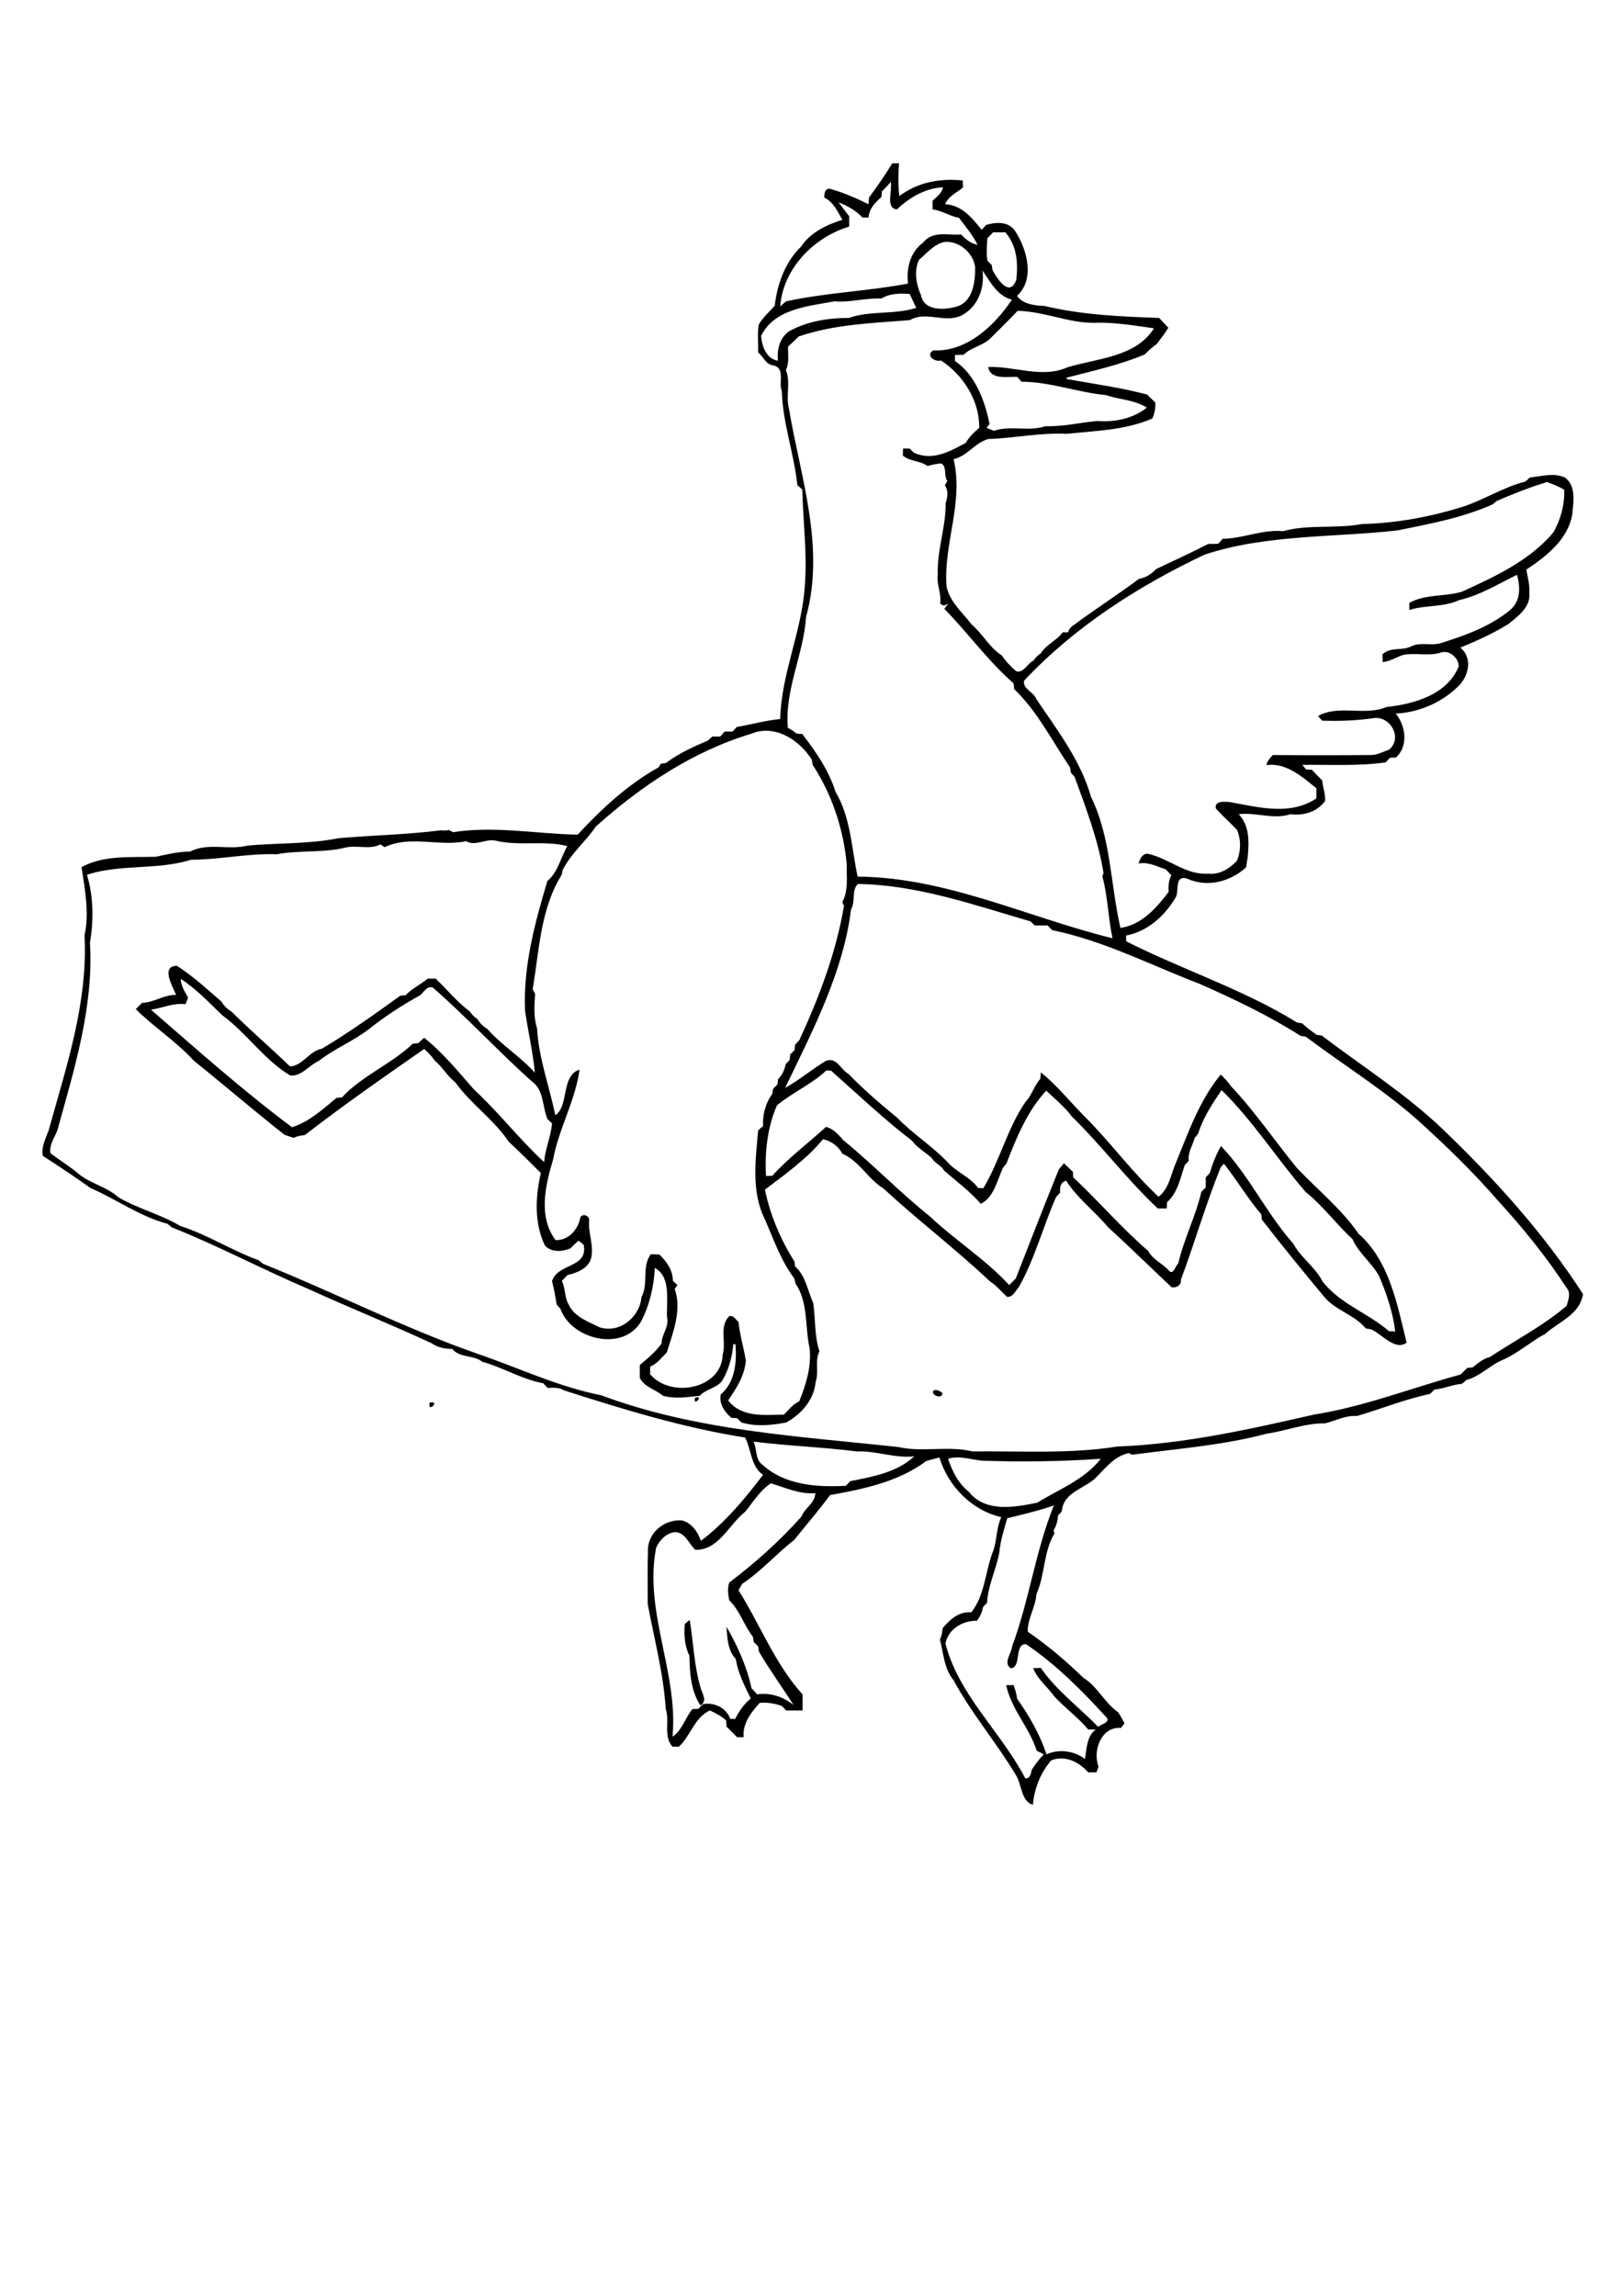
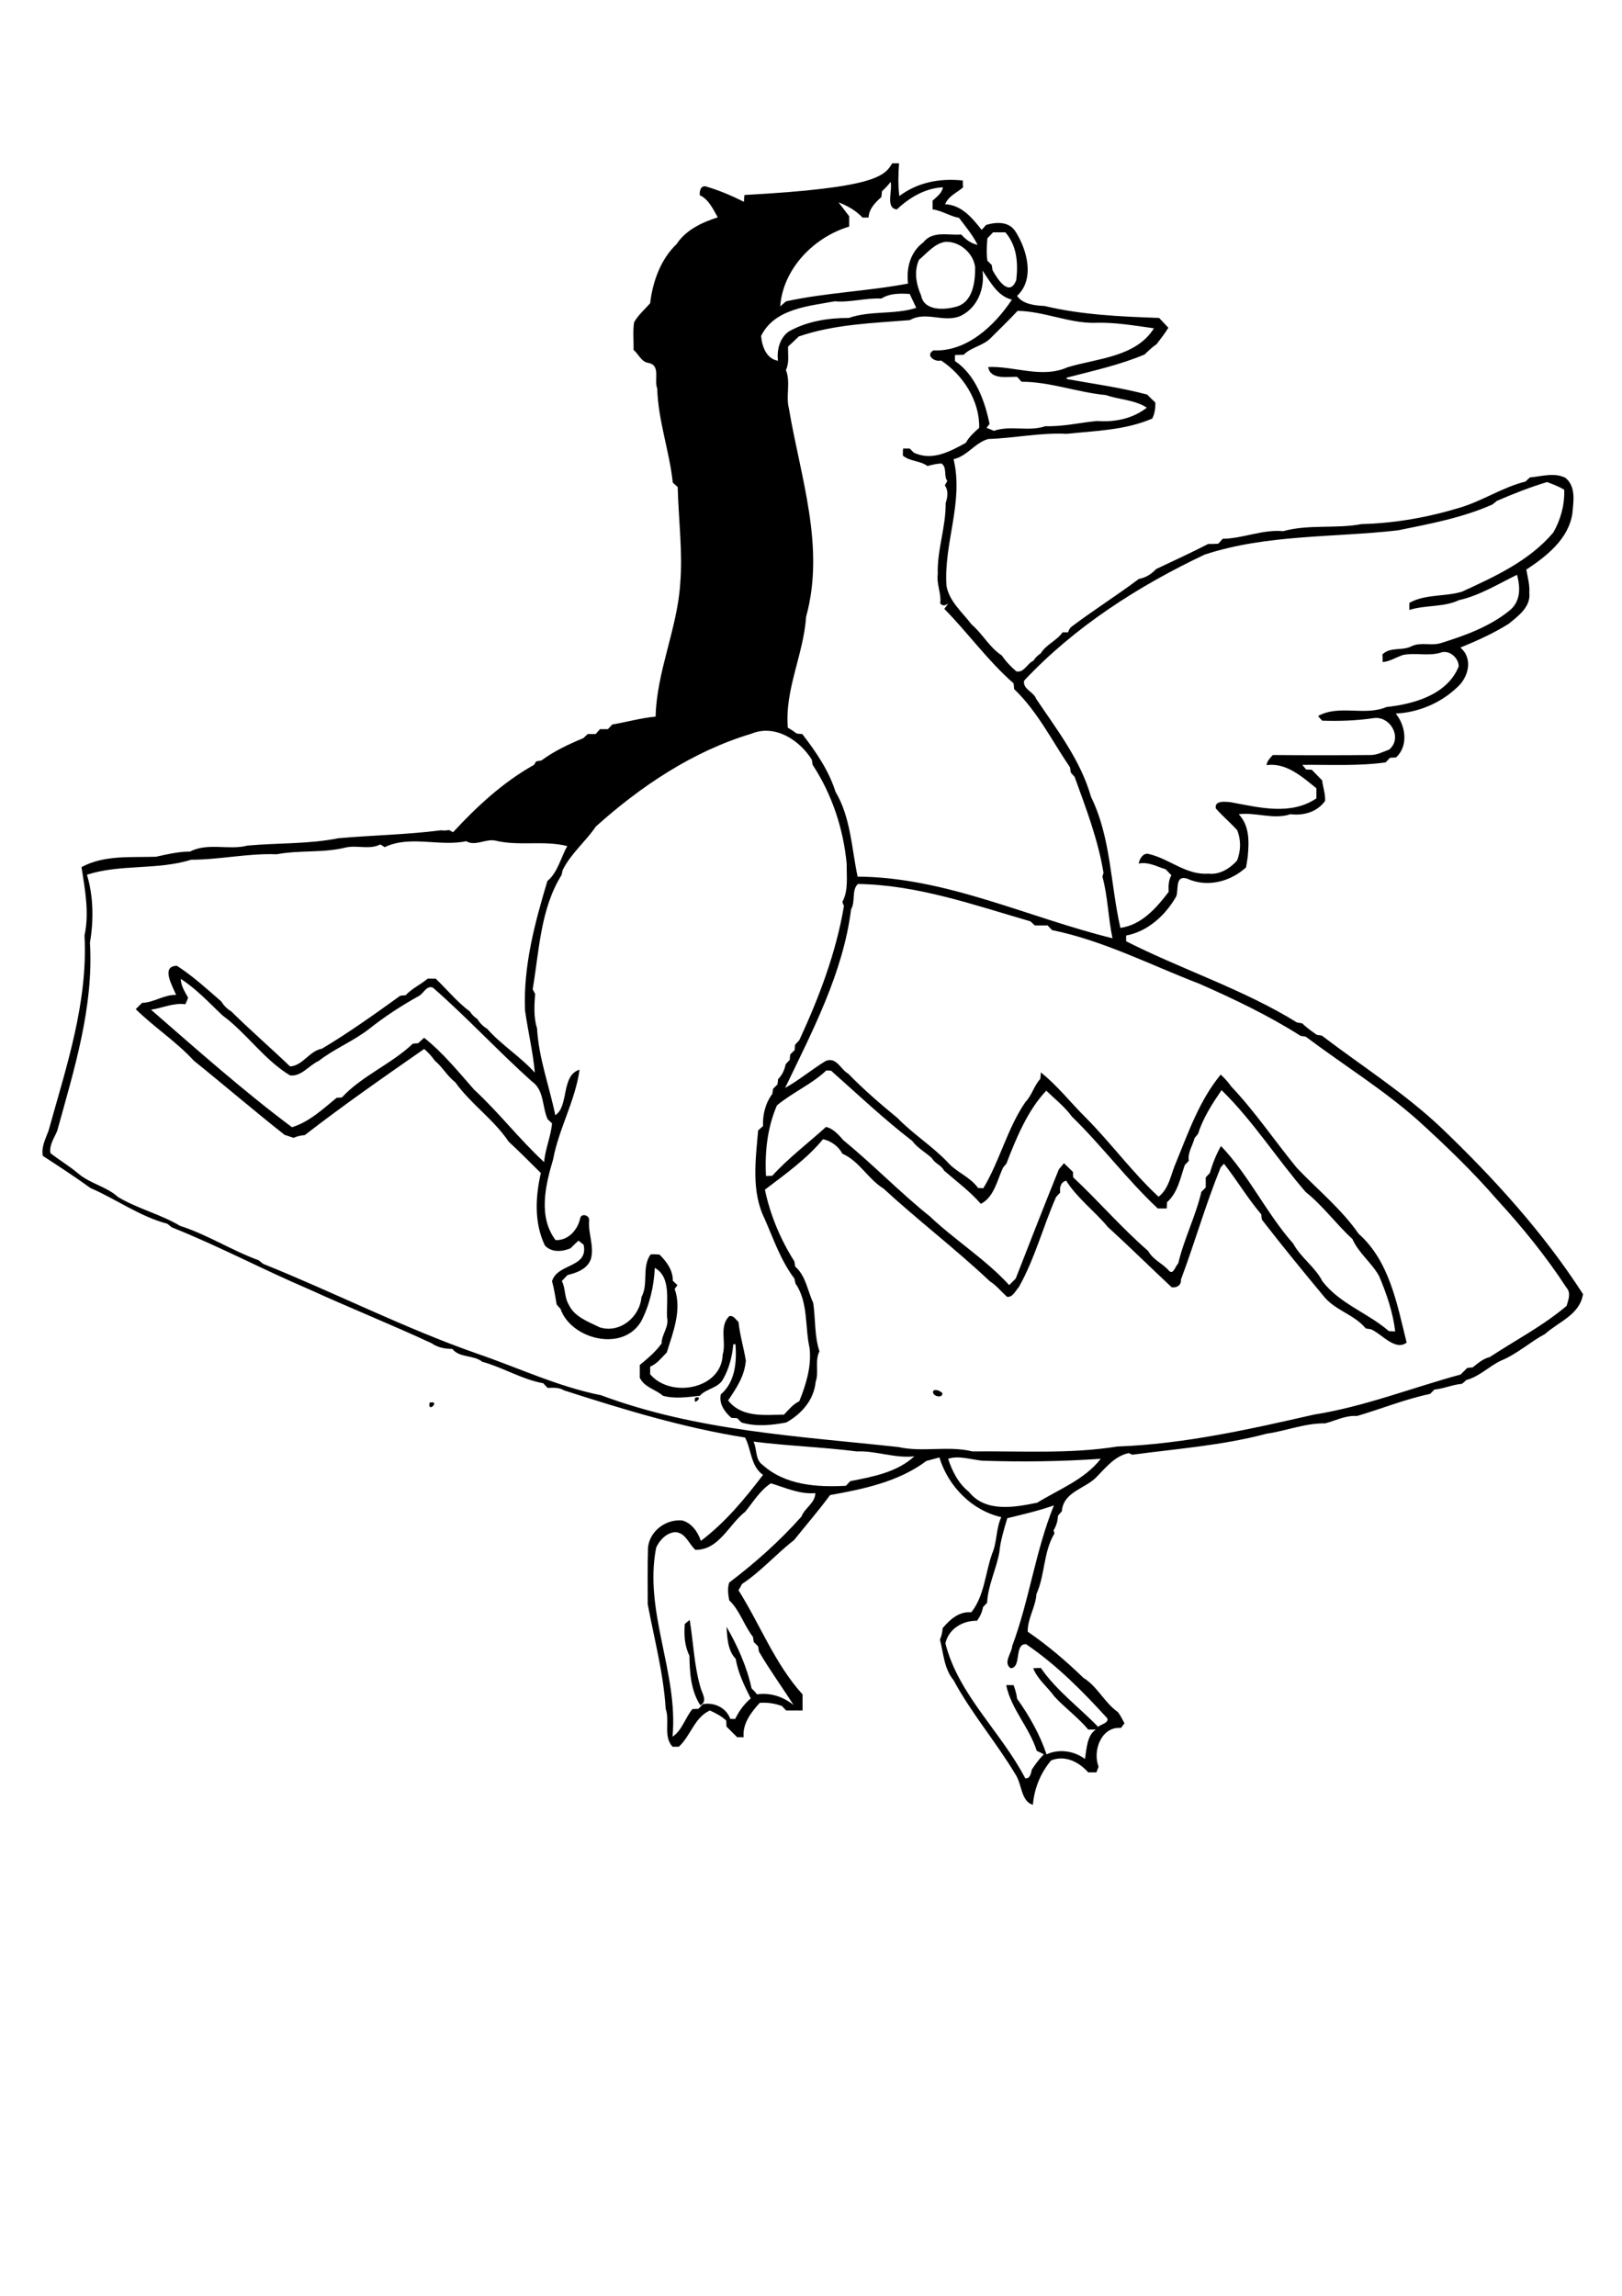
<svg xmlns="http://www.w3.org/2000/svg" version="1.2" baseProfile="tiny" id="Layer_1" x="0px" y="0px" viewBox="0 0 595 842" overflow="scroll" xml:space="preserve">
  <g>
-     <path d="M251.2,595.6c0.4-0.4,1.3-1.1,1.8-1.5c1.4,8.4,1.6,17,4.1,25.2c0.6,2,2.5,4.7-0.2,6.1c-3.5-5.4-3.9-12-4-18.2   C251.1,603.6,250.9,599.6,251.2,595.6 M206.4,514.5C206.8,514.9,206.8,514.9,206.4,514.5 M157.6,514.4   C161.8,513.5,156.7,518.6,157.6,514.4 M255,512.6C258.6,511.5,253.9,516.3,255,512.6 M342.4,510c1.1-0.6,2.5,0.2,3.3,0.9   C345.9,513.2,341.4,511.9,342.4,510 M369.5,556.8c-1.2,4.1-2.5,8.2-2.9,12.4c-1.1,6.3-4.2,12.2-4.5,18.6c-0.4,0.4-1.1,1.2-1.5,1.6   c-0.3,1.8-1.1,3.5-2.2,5c-5.2-0.1-10.4,2.9-11.6,8.3c4.8,18.9,20.4,32.4,29.3,49.5c1.8,0.2,2.1-1.9,2.4-3.2c1.3-2,2.7-3.9,4.4-5.6   c-0.9-0.5-1.7-0.9-2.6-1.3c-2.7-8.6-9.4-15.3-11.2-24.1c0.7,0,2,0,2.7,0c0.6,1.6,1.1,3.2,1.3,5c4.5,6.3,8.4,13.2,10.8,20.4   c4.6-2.1,10.1-1.3,14.1,1.7c0.6-3.6,0.7-8.7,4-10.8c-0.7,0-2.1,0-2.8,0c-3.7-4.4-8.5-7.9-12.4-12.1c-2.5-3.5-6.2-6.3-7.8-10.4   c0.7,0,2.1-0.1,2.8-0.1c5.7,8.3,14.5,14.8,21,21.6c1-0.9,4-1.4,3.4-3.1c-9.1-10-18.6-19.6-29.8-27.2c-4.5-0.3-1.5,8.7-5.7,8.8   c-2.8-2.1,0.4-5.4,0.6-8.1c6.3-16.9,8.5-34.8,15.3-51.6C380.9,554.1,375.2,555.4,369.5,556.8 M273.4,554.4c-6,4.6-9.6,14.1-18.3,14   c-2.5-2.2-3.6-6.4-7.5-6.5c-3.2,0.3-5.7,3-6.9,5.7c-4.6,23.4,8.2,45.9,6,69.3c3.4-2.1,4.7-7,7.3-10.1c0.5,0,1.6-0.1,2.2-0.1   c0.4-0.4,1.2-1.3,1.6-1.7c4.2-0.8,8.6,1.3,10.1,5.4c0.5,0,1.3,0,1.8,0c1.4-2.9,3.3-5.5,5.7-7.5c-2.3-4.6-4.7-9.4-5.5-14.5   c-3-3.1-3.1-7.8-3.4-11.8c4,6.9,7.5,14.7,9.2,22.6c0.7,0.7,1.4,1.4,2,2.2c4.9-0.7,9.5,0.8,13.4,3.9c-4.2-6.6-8.8-12.9-12.7-19.6   c-0.1-0.5-0.2-1.5-0.3-1.9c-0.4-0.4-1.2-1.2-1.6-1.6c-0.1-0.5-0.2-1.5-0.3-1.9c-3.3-4.2-4.8-9.7-8.7-13.4c-0.4-2.2-0.7-4.4,0-6.5   c9.5-7.2,18.5-15.2,26.5-24.2c1.2-3.2,5-4.9,5.1-8.6c-5.7,0.5-11-2-16.3-3.6C278.9,546.5,276.3,550.8,273.4,554.4 M347.8,535   c1.5,4.6,3.8,9.1,7.6,12.1c6.1,7.7,16.8,5.7,25.1,4c7.9-4.9,17.3-8.4,23.3-16.1c-14.4,1-29,1.2-43.5,0.7   C356.2,535.3,351.6,533.7,347.8,535 M276.4,528.7c1.4,2.8,0.5,6.5,3.3,8.5c8.3,7.5,20,8.3,30.6,7.7c0.4-0.4,1.2-1.3,1.6-1.7   c8.2-1.6,17.1-3.2,23.5-9.1c-7.2,0.8-14-2.1-21.1-1.8C301.7,530.7,289,530.3,276.4,528.7 M303.1,392.6c-5.4,5.1-12.5,8.1-18.1,12.8   c-3.5,8.1-4.5,17.1-4,25.9c0.6,0,1.7-0.1,2.3-0.1c6-6.6,13.1-11.9,19.7-17.9c2.5,0.5,4.7,2.9,6.4,4.9c10.9,8.9,20.7,19.1,31.7,27.9   c9.3,8.8,20.4,15.7,29.1,25.2c0.8-0.8,1.6-1.6,2.4-2.4c5.2-13.3,10.4-26.7,15.8-40c0.6-0.8,1.3-1.5,1.9-2.3   c1.1,1.1,2.2,2.1,3.3,3.2c0,0.5,0,1.5,0.1,2c9.3,8.7,17.8,18.6,27.5,27c1.7,3.2,5.2,4.5,7.5,7.1c1.7,2,2.4-1.6,3.5-2.5   c2.1-9,6.4-17.3,8.5-26.3c0.4-0.4,1.2-1.2,1.6-1.6c0-1.3,0-2.5,0-3.7c0.4-0.4,1.1-1.2,1.5-1.6c1-3.4,2.3-6.8,4.1-9.9   c10.3,10.8,16.6,24.6,26.5,35.8c2.8,5.2,8,8.5,10.7,13.8c6.4,8.3,16.7,11.6,24.4,18.3c0.6,0,1.7,0.1,2.3,0.1   c-0.8-6.9-3.1-13.7-5.9-20.3c-2.7-4.9-7.5-8.4-9.8-13.6c-5.9-5.4-10.8-12.2-17.1-17.2c-10.6-12.2-19.3-26.1-30.9-37.4   c-3.4,5-6.8,10.2-8.6,16c-0.3,0.4-1,1.2-1.3,1.6c-0.7,2.8-2.6,5.3-2.1,8.3c-0.4,0.4-1.1,1.2-1.5,1.6c-1.6,4.7-2.6,10.2-6.5,13.6   c0,0.6-0.1,1.7-0.1,2.3c-1.1,0-2.2,0-3.3,0c-11.3-10.6-20.5-23-31.5-33.7c-2.6-3.6-6.4-6.6-9.4-9.5c-6.8,7.2-11,17.3-14.6,26.7   c-0.3,0.4-1,1.2-1.3,1.6c-2.1,4.6-3.3,10.8-8.1,13.2c-4-4.6-8.9-8.2-13.5-12.2c-1-2-3.4-2.6-4.5-4.6c-2.4-2.2-5.3-3.7-7.2-6.3   c-10.4-8-19.9-17-29.7-25.7C304.4,392.6,303.5,392.6,303.1,392.6 M66.3,359c0.1,2.6,1.5,4.7,2.7,6.9c-0.3,0.8-0.6,1.6-1,2.4   c-4.4-0.6-8.4,1.4-12.6,2c16.9,14.7,33.9,29.8,51.7,43.1c6.3-1.9,11.4-6.7,16.4-10.8c0.5,0,1.4-0.1,1.9-0.1   c7.4-8,18.1-12.2,26-19.7c0.5-0.1,1.5-0.2,2-0.2c0.7-0.7,1.4-1.3,2.2-2c6.9,5.5,12.5,12.4,18.3,19c9.1,8.4,16.6,18.2,25.7,26.6   c0.4-4.9,2.5-9.4,2.9-14.2c-0.4-0.4-1.2-1.2-1.6-1.5c-2.1-4.7-1.2-10.7-5.8-13.9c-12.4-11.1-23.7-23.4-36.3-34.4   c-2.4-0.9-3.4,2.2-5.2,3.1c-6.3,3.5-12.3,7.4-18,11.9c-5.8,4.6-12.8,7.3-18.7,11.9c-3.6,1.6-6.3,5.8-10.5,5.3   c-9.6-5.8-15.9-15.5-24.9-22.1C76.6,367.6,71.8,362.5,66.3,359 M141.1,310.7c-0.4-0.3-1.2-0.8-1.6-1c-3.9,2-8.4,0.2-12.6,1.1   c-8.3,2.1-17,0.9-25.4,2.5c-10.6-0.4-20.9,2-31.4,2c-12.4,3.9-25.8,1.5-38.2,5.5c2.4,8,2.5,16.7,1.1,24.9c1.4,23.7-5.8,46.5-12,69   c-1.1,2.7-3,5.2-2.5,8.2c3.3,2.6,6.9,4.7,10.1,7.4c4.4,3.8,10.4,4.8,14.7,8.7c7.2,4.3,15.6,6.3,22.8,10.6c10,3.2,18.9,9,28.8,12.6   c0.4,0.3,1.2,1,1.6,1.3c26.4,10.6,51.8,23.6,78.7,33c14.9,5.1,29.6,12.1,45.3,15.2c35.1,13.1,72.4,15,109.1,19   c8.9,2,18.2-0.6,27.1,1.6c17.8-0.2,35.7,1,53.2-1.8c24.4-0.9,48.4-6.3,72.1-11.7c18.4-2.9,35.8-9.8,53.8-14.7   c0.8-0.8,1.6-1.6,2.4-2.4c0.5-0.1,1.5-0.2,2-0.2c1.9-1.5,3.8-3.2,6.3-3.8c9.4-6.2,19.5-11.4,28.2-18.8c0.6-2.2,1.7-4.7-0.1-6.7   c-7.5-11.5-16.2-22.2-25.4-32.2c-9-10.4-18.7-19.7-28.8-28.9c-12.9-11.5-27.7-20.6-41.4-30.9c-0.5-0.1-1.4-0.2-1.9-0.3   c-11.8-7.5-24.4-13.5-37.1-19.1c-18-6.9-35.1-15.8-54.1-19.7c-0.4-0.4-1.2-1.3-1.6-1.7c-1.5,0-3.1,0-4.7,0   c-0.4-0.4-1.2-1.1-1.6-1.5c-20.7-6-41.5-13.4-63.3-13.7c-2.4,2.3-0.8,6.4-2.5,9.3c-2.9,23.2-14.1,44.5-24.2,65.5   c5.2-2.9,9.8-6.8,14.9-9.9c4-1.6,5.5,3.2,8.3,4.7c5.6,5.8,11.8,11.1,18,16.2c5.6,5.8,12.6,10.2,18.2,16c3.3,3.9,8.4,5.5,11.4,9.7   c0.5,0,1.4,0,1.9,0.1c6.1-10.1,8.8-22,15.5-31.7c2.4-2.5,3.1-5.9,5.4-8.4c0.1-0.6,0.2-1.8,0.2-2.4c5.9,4.6,11.2,11.4,16.7,16.8   c9.2,9.3,16.9,19.9,26.5,28.8c4-3.1,4.5-8.4,6.5-12.8c4.5-11,8.6-22.7,16.3-32c1.4,1.3,2.7,2.7,3.8,4.3c8.8,9.3,16,20,24.1,29.9   c7.6,8,16.4,15.1,22.7,24.2c11.3,10,14.1,25.8,17.6,39.9c-4.2,3.2-9.1-3.2-13.1-4.9c-0.5-0.1-1.5-0.2-1.9-0.3   c-4.1-5-10.8-6.5-15-11.3c-7.8-9.4-15.6-18.9-23.1-28.6c-0.1-0.5-0.2-1.5-0.2-1.9c-5-5.9-8.9-12.5-13.7-18.6   c-0.3,0.3-0.9,1-1.2,1.3c-5.5,13.5-9.5,27.6-14.6,41.2c0.2,2-1.5,3.1-3.4,2.8c-7.8-7.3-15.5-14.9-23.4-22.1   c-4.8-5.8-11.3-10.6-15.3-17c-2.1,0.6-2.4,2.5-2.2,4.4c-0.4,0.4-1.1,1.2-1.5,1.6c-4.8,10.9-7.8,22.7-13.7,33.1   c-1.2,1.3-2.2,3.8-4.3,3.5c-2.1-1.9-3.9-4.2-6.3-5.7c-12.5-11.8-26.3-22.3-39-34c-5.7-3.5-8.9-10.1-15.1-12.8   c-1.4-2.7-4.2-4.7-7.1-5.3c-5.8,7.1-13.9,12.9-21.3,18.5c1.9,9.2,5.7,18.3,10.8,26.3c0.1,0.5,0.2,1.4,0.3,1.9   c3.9,3.4,4.5,8.8,6.6,13.3c0.9,5.9,0.4,12.1,2.3,17.8c-1.8,3.5-0.1,7.6-1.4,11.2c-0.6,6.6-5.2,11.8-10.8,14.9c-5.4,1-11,1.6-16.4,0   c-0.4-0.4-1.2-1.2-1.6-1.6c-0.5,0-1.6-0.1-2.1-0.1c-2.5-2.2-4.6-5.1-3.9-8.6c5.3-4.5,5.9-11.9,5.4-18.4h-0.8   c-0.4,4.4-1.5,8.8-3.7,12.7c-1.7,3.4-6.2,3.5-8.6,6.2c-4.6,0.5-9,1.2-13.5,0c-2.8-2.4-6.8-3.1-8.5-6.6c0-1.6,0-3.2,0-4.7   c2.9-2.4,5.8-4.8,8-7.9c0-3.4,2.8-6,2-9.5c-0.3-6,1.6-14.9-4.5-18.2c-0.3,6.7-1.9,13.6-5,19.6c-6.8,11.5-25.8,6.5-29.6-4.6   c-0.4-0.4-1.1-1.2-1.4-1.6c-0.5-2.8-0.9-5.7-1.7-8.5c2-6.7,13.4-4.8,11.6-13.4c-0.5-0.4-1.4-1.1-1.9-1.5c-1,0.9-1.9,1.8-2.9,2.8   c-3,1.3-7,1.6-9.4-1c-4-8.3-3.5-17.9-1.5-26.6c-3.9-3.9-7.8-7.8-11.8-11.5c-5.5-8.2-13.9-13.8-19.6-21.8c-2.9-2.2-4.7-5.6-7.5-7.9   c-1.1-1.6-2.4-3-3.9-4.3c-14.8,10.3-29.6,20.6-43.8,31.6c-1.4,0.1-2.8,0.4-4.1,1c-1.1-0.4-2.2-0.7-3.3-1.1   c-11.3-8.9-22.1-18.2-33.3-27.2c-6.4-7-14.5-12.2-21.3-18.9c0.8-0.8,1.5-1.5,2.3-2.3c4.4-0.1,8.1-3.1,12.5-2.9   c-1.2-3.1-5.8-10.6,0.3-10.7c5.9,3.8,11,8.5,16.3,13.1c0.9,1.5,2.1,2.7,3.6,3.6c7,6.9,14.5,13.4,21.6,20.2   c4.6-0.2,7.1-5.7,11.7-6.5c9.9-5.9,19.4-12.7,28.7-19.4c0.5-0.1,1.5-0.2,2-0.2c2.3-2.5,5.5-3.9,8.1-6.1c1,0,1.9,0,2.9,0   c4.2,4,7.9,8.6,12.6,12.1c0.7,1.1,1.6,2,2.7,2.7c0.9,1.5,2.1,2.7,3.6,3.6c5.2,5.9,12.2,10.2,17.5,16.1c-0.7-7.6-2.5-15.1-3.6-22.8   c-0.7-16.2,3.6-32.2,8.2-47.5c3.8-3.1,4.9-8.6,7.3-12.8c-8.6-2.2-17.7,0.1-26.3-2c-3.7-0.8-7.4,2.2-10.8,0.2   C161.3,310.6,150.4,306.2,141.1,310.7 M275.6,269.1c-21.4,6.4-40.5,19.2-57,34c-3.8,5.6-9.1,9.8-12.2,16c-0.1,0.5-0.3,1.4-0.4,1.8   c-7.8,12.5-8.2,27.9-10.6,41.9c0.2,0.4,0.7,1.3,0.9,1.7c-0.3,4.1-0.6,8.6,0.7,12.6c0.6,10.9,4.5,21.2,6.7,31.9   c5.1-3.3,2-14.6,8.9-16.7c-1.6,11.5-7.6,21.6-9.7,32.9c-2.8,9.4-5.6,21,0.9,29.6c4.6,0.2,8.1-3.7,9-7.9c0.4-2.2,3.6-1.2,3.3,0.7   c-0.4,4.7,1.9,9.3,0.7,14c-1.2,3.7-5.1,5.2-8.6,6c-0.7,0.7-1.4,1.5-2.1,2.2c1.4,2.7,0.9,6,2.5,8.6c2.1,4.6,7.2,6.3,11.4,8.4   c7.3,2.3,14.7-3.7,15.3-11.1c2.7-4.9,0-11,3.4-15.7c1.1,0,2.2,0,3.2,0.1c2.6,2.5,5,5.8,4.9,9.6c0.4,0.4,1.3,1.2,1.7,1.6   c-0.2,0.3-0.7,1-1,1.4c2.7,7.7-0.6,15.9-2.9,23.3c-1.9,1.9-3.6,4.2-6.1,5.2c0,0.9,0,1.8,0,2.8c7.5,8.9,26.2,5.5,26.6-7.2   c1.4-4.6-1.4-10.3,2.4-14.1c1.6-0.4,2.3,1.2,3.4,2.1c0.5,4.8,1.9,9.4,2.7,14.2c-0.5,5.7-3.4,10-6.5,14.6c5,6.4,13.4,5.3,20.5,5.2   c1.7-1.8,3.3-3.8,5.6-4.9c2.5-6.2,4.5-12.7,3.8-19.4c-1.8-7.9-0.4-16.8-5.2-23.8c-0.1-0.5-0.3-1.4-0.4-1.8   c-5-6.6-7.6-14.4-10.9-21.9c-5-10.1-3.3-21.7-2.4-32.4c0.4-0.4,1.3-1.2,1.8-1.6c-0.2-4.1,0.9-8.5,3.4-11.8c0.1-0.5,0.2-1.5,0.3-1.9   c0.4-0.4,1.2-1.2,1.6-1.6c0.1-0.5,0.2-1.5,0.2-1.9c1.5-1.5,2.4-3.4,2.8-5.5c0.4-0.4,1.1-1.2,1.5-1.6c0-0.5,0.1-1.5,0.2-2   c0.4-0.4,1.2-1.2,1.6-1.6c0-0.5,0.1-1.5,0.2-2c0.4-0.4,1.1-1.2,1.5-1.6c7.3-15.8,13.5-32.1,16.4-49.3c-0.2-0.3-0.5-1-0.6-1.4   c2.3-4.3,1.5-9.2,1.6-13.9c-1.2-12.9-5.4-25.6-12.5-36.4c-0.1-0.5-0.2-1.4-0.3-1.9C293.2,271.3,284.2,265.5,275.6,269.1    M549.1,183.7c-0.4,0.3-1.2,1-1.6,1.3c-11,4.9-22.9,7.1-34.7,9.5c-23.6,2.7-48.1,1.4-70.9,8.9c-24.3,11.5-47.6,26.4-66.2,46.2   c-0.7,3.1,3.5,4.1,4.4,6.7c7.6,11.3,16.3,22.5,20.1,35.9c7.4,15.1,7.1,32,10.8,48.1c7.8-1.1,13.2-7.3,17.7-13.2   c-0.1-2.1-0.1-4.2,1-6.1c-0.7-0.7-1.4-1.5-2.1-2.2c-3.3-1-6.3-2.8-9.9-2.1c0.3-1.7,1.7-4.1,3.7-3.5c7.5,1.7,13.7,7.8,21.8,7.2   c4.1,0.5,7.9-1.8,10.6-4.8c1.4-3.6,1.5-7.6,0-11.2c-2.5-2.7-5.3-5.1-7.8-7.9c-0.6-3,3.5-2.5,5.4-2.3c10.4,1.9,22,5,31.5-1.4   c0-1.2,0-2.5,0-3.7c-5.2-4.2-11.1-9.5-18.3-8.5c0.2-1.5,1.3-2.6,2.3-3.7c12,0.1,23.9,0.1,35.9,0c2.4,0,4.6-1.2,6.8-2   c5.1-4.3,0.3-12.6-5.9-11.5c-6.2,0.9-12.4,1.1-18.7,0.9c-0.4-0.4-1.1-1.3-1.5-1.7c7.7-4.3,17.1,0.1,25.1-3.3   c10.1-1.1,22.3-4.5,26.5-14.9c0-3.2-3.6-6.3-6.8-5c-4.4,1.3-9.1-0.1-13.6,0.8c-2.5,0.8-4.8,2.4-7.5,2.6c0-0.7,0-2.1-0.1-2.8   c3-2.9,7.3-1.2,10.7-3c3.4-1.6,7.2-0.1,10.6-1.1c9-2.8,18.2-6.1,25.6-12.2c3.9-3.4,3.7-8.3,2.5-12.9c-7,3.4-13.7,7.6-21.3,9.3   c-5.7,2.7-12.3,1.7-18.2,3.6c0-0.7,0-2,0-2.6c5.9-3.3,13-2.2,19.3-4.1c12-5.5,24.7-11.3,33.5-21.7c2.7-4.7,4.2-10.2,4-15.7   c-2-1.2-4.1-2-6.3-2.8C561.2,178.7,555.1,181.1,549.1,183.7 M373.3,114c-3.1,3.3-6.4,6.5-9.6,9.7c-2.8,3.1-7.3,3.5-10.2,6.4   c-1.1,0-2.1,0.1-3.2,0.1c0,0.6,0,1.7,0,2.2c7.5,5,11,14.7,12.7,23.1c-0.3,0.3-0.8,1-1.1,1.4c0.9,0.4,1.8,0.7,2.7,1.1   c6-2.1,12.8,0.4,18.9-1.7c6.4,0.2,12.6-1.3,18.9-1.9c6.4,0.5,13.1-0.8,18.3-4.9c-4.5-2.9-10.1-2.9-15-4.6c-10.5-1-20.5-4.9-31-4.9   c-0.4-0.5-1.2-1.4-1.6-1.8c-3.6-0.1-9.8,1.2-10.6-3.6c9.7-0.4,19.7,4.3,29.1,0.1c10.9-3.3,25.1-3.7,31.7-14.3   c-7.3-1-14.5-2.3-21.9-2C392,118.5,383.1,114.2,373.3,114 M323.3,109.5c-5.8-0.3-11.3,1.5-17.1,1c-9.7,1.8-22.1,2.7-27,12.7   c0.3,3.8,1.9,8.4,6.2,9.1c-0.5-3.9,0.6-8.3,3.9-10.7c6.7-3.8,14.5-5,22.1-5c8-2.8,16.7-1.1,24.7-3.7c-0.8-1.7-1.6-3.4-2.4-5.1   C330.1,107.6,326.5,107.5,323.3,109.5 M360.4,99.2c0.9,6.5-1.7,13.4-7.7,16.5c-6.2,3-13-1.8-18.9,1.7c-13.6,1.1-27.7,1.5-40.8,6   c-1.3,1.3-2.6,2.5-3.9,3.7c-0.1,2.9,0.5,5.9-0.8,8.6c1.8,4.5-0.1,9.5,1.1,14.1c4.2,25.1,13.4,50.7,6.3,76.4   c-0.9,13.8-7.9,26.7-6.7,40.7c1.1,0.6,2.2,1.3,3.2,2.1c0.5,0.1,1.6,0.2,2.1,0.2c5,6.5,9.7,13.3,12.2,21.2   c5.6,9.4,5.9,20.8,8.1,31.1c32.5,0.2,62.5,15,93.5,22.6c-1.6-7.5-1.7-15.3-3.7-22.6c0.1-0.4,0.3-1.1,0.4-1.4   c-2-12.2-6.4-23.6-10.6-35.2c-0.4-0.4-1.1-1.2-1.4-1.6c-0.1-0.5-0.2-1.4-0.3-1.9c-6.6-9.7-11.9-20.5-20.5-28.7   c0-0.5-0.1-1.6-0.2-2.1c-9.4-8.2-16.7-18.5-25.4-27.3c0.4-0.5,1.2-1.6,1.5-2.1c-1,0.9-2.1,1.2-3,0.1c0.5-3.6-1.4-7-0.9-10.7   c-0.3-8.9,3-17.2,2.9-26.1c0.7-2.1,1.1-4.5-0.3-6.5c0.2-0.4,0.7-1.2,0.9-1.6c-1.4-1.9,0-4.9-2.1-6.4c-1.8,0-3.5,0.5-5.2,0.9   c-2.7-2-6.3-1.6-9-3.8c0-0.7,0-2,0.1-2.6c0.6,0,1.8,0,2.4,0c0.4,0.4,1.2,1.2,1.5,1.5c6.7,3.2,13.3-0.4,19.1-3.6   c1.2-2.2,3.1-3.9,4.9-5.5c0.2-9.9-5.9-19.4-14-24.7c-2.3,0.7-5.9-1.9-2.8-3.7c12.2,0.6,22.4-9,28.8-18.6   C365.9,108.6,363.3,103.4,360.4,99.2 M337.1,95.3c-1.9,4.3-1,9,0.8,13.1c1.1,5.7,8.5,5.3,12.8,4.1c6.2-1.6,7.1-9.2,7-14.6   c-0.7-5.2-5.8-9.5-11-9.2C342.7,89.4,340.1,92.8,337.1,95.3 M364.3,85.2c-0.7,0.7-1.4,1.5-2.1,2.2c-0.2,2.7-0.4,5.5,0,8.2   c0.4,0.4,1.2,1.2,1.6,1.6c0.1,0.5,0.2,1.5,0.3,1.9c1.8,3.3,6.2,10.1,8.7,3.6c0.7-6.2,0.3-12.5-4-17.5   C367.3,85.2,365.8,85.2,364.3,85.2 M323.5,70.2c0,0.5-0.1,1.6-0.2,2.1c-2.3,2-4.5,4.3-4.7,7.5c-0.5,0-1.6,0-2.2,0   c-2.4-2.6-5.5-4.3-8.8-5.6c1.3,1.7,2.6,3.4,3.9,5.1c0,1.3,0,2.6,0,3.8c-13,3.9-24.3,15.5-25.3,29.3c0.7-0.6,1.4-1.3,2.2-1.9   c14.8-3.2,30-3.7,44.7-6.5c-0.7-5.6,0.8-11.6,5.6-15.1c3.4-4.4,9.2-2.5,13.9-2.9c1.6,1.8,3.6,3.3,6,3.8c-1.7-3.5-4.4-6.7-6.8-9.9   c-3.4-0.6-6.3-2.7-9.7-3.1c0-1.1,0-2.1,0-3.2c1.5-1.4,3.4-2.7,3.8-4.9c-6.5,0.3-12.2,3.7-16.9,8.1c-4.3-0.4-1.5-7-2.3-10.1   C325.8,68,324.6,69.1,323.5,70.2 M327.3,59.9c0.6,0,1.8,0,2.5,0c-0.3,4-0.4,8,0.1,12c6.8-5.1,15-6.6,23.3-5.7c0,0.6,0,1.9,0.1,2.5   c-2.3,2-5.4,3.2-6.6,6.2c6.1,0.3,9.9,5,13.4,9.4c0.4-0.4,1.2-1.3,1.6-1.8c3.7-1.1,8.4-1.4,10.8,2.4c4.3,6.7,7.2,17.5,0.6,23.6   c1.9,3,6.6,3.6,10,3.7c13.8,3.3,28,3.9,42.1,4.4c1.1,1.2,2.3,2.4,3.4,3.6c-1.3,2.1-2.8,4-4.3,6c-1.6,1.1-3,2.4-4.4,3.8   c-9.3,3.9-19,6-28.6,8.5v0.5c9.9,1.8,19.7,3.1,29.5,5.7c1,1,2,2,3,2.9c0.1,2-0.2,4-1.1,5.9c-10,4.3-20.9,4.5-31.4,5.6   c-9.7-0.5-19.1,1.6-28.8,1.9c-4.9,1.4-7.7,6.3-12.7,7.4c3.8,15.7-3.7,30.9-2.6,46.5c1.1,5.8,5.8,9.6,9.2,14.1   c4.1,3.5,6.6,8.5,11.1,11.4c1.5,2.2,3.3,4.1,5.3,5.8c2.8,0.7,4-2.9,6.3-3.9c0.7-1.1,1.6-2,2.7-2.7c1.9-3.2,5.8-4.6,8-7.7   c0.5,0,1.5,0,2,0c0.3-1,0.8-1.8,1.6-2.3c8-6,16.4-11.3,24.4-17.3c2.5-0.4,4.6-1.8,6.3-3.6c6.3-3,12.9-6,19.1-9.2   c1.2,0,2.4,0,3.7-0.1c0.4-0.4,1.2-1.3,1.6-1.8c7.5-0.1,14.6-3.5,22.2-2.8c9.4-2.6,19.3-0.8,28.8-2.6c12.3-0.3,24.5-2.5,36.3-6.1   c8.2-2.5,15.4-7.4,23.8-9.5c0.4-0.4,1.2-1.1,1.6-1.5c4.4-0.4,8.8-1.9,13,0.1c4,3.2,3,8.7,2.6,13.1c-1.4,9.4-9.5,15.7-16.9,20.6   c0.5,2.8,1.3,5.6,1.1,8.5c0.6,5.1-4,8.5-7.6,11.4c-5.6,3.5-11.6,6.2-17.7,8.7c4.8,4,3,11-1.3,14.7c-6,5.7-14.2,9.1-22.4,9.5   c3.7,4.5,4.7,11.9,0.1,16.1c-0.5,0-1.6,0.1-2.2,0.1c-0.4,0.4-1.2,1.3-1.6,1.7c-10.1,1.4-20.4,0.8-30.6,0.9c0.4,0.4,1.1,1.3,1.4,1.7   c0.5,0,1.6,0.1,2.1,0.1c1.3,1.3,2.5,2.6,3.8,3.9c0.3,2.5,1.2,4.9,1.1,7.5c-2.9,4.1-7.9,5.5-12.7,4.9c-6.3,2.1-12.6-0.8-19,0   c4.1,4.3,3.8,10.4,3.3,15.7c-0.2,1.3-0.4,2.5-0.6,3.8c-5.8,5.3-14.3,7.5-21.7,4.1c-4.4-1.3-3,4-3.9,6.5   c-3.9,6.9-10.4,12.9-18.4,14.4c0,0.5,0,1.6,0,2.1c20.5,10.4,43,17.6,62.7,29.8c0.5,0.1,1.4,0.2,1.9,0.3c1.6,1.6,3.5,2.9,5.3,4.2   c0.5,0.1,1.4,0.2,1.9,0.3c14.7,11.2,30.4,21.1,43.9,33.9c19.3,18.5,37.4,38.4,51.9,60.9c-1.2,7.6-8.9,10.1-13.9,14.6   c-5.6,3-10.3,7.4-16.2,9.8c-4.4,2.1-8,5.9-12.7,7.1c-0.4,0.4-1.2,1.1-1.6,1.4c-3.5,0.3-6.7,1.8-10.1,2.1c-0.4,0.4-1.2,1.2-1.6,1.6   c-9.1,1.9-17.9,5.5-26.8,8.1c-4.2-0.3-7.8,1.7-11.7,2.7c-7.4-0.1-14.4,2.8-21.5,3.8c-16.1,4.3-32.8,5.5-49.2,7.7   c-0.3-0.1-1-0.4-1.3-0.6c-4.9,1-8.1,4.9-11.5,8.4c-4.1,4.7-12.5,5.5-13.1,13c-0.4,0.4-1.1,1.2-1.4,1.6c-0.1,1.9-0.6,3.7-1.6,5.3   c0.1,0.3,0.2,0.9,0.3,1.2c-4.1,6.8-3.4,15.1-6.6,22.2c-0.3,4.8-3.3,9-3.2,13.8c7.3,5,14.1,10.8,20.4,16.9   c5.2,3.2,7.7,9.1,12.7,12.6c1,1.3,1.6,2.7,2.4,4.1c-0.3,0.4-1,1.3-1.3,1.7c-7.2-0.6-10.5,8.4-8.2,14.2c-0.2,0.5-0.6,1.6-0.8,2.1   c-1,0-2,0-3,0c-3.5-3.9-8.5-6.4-13.6-4.4c-3.9,4.6-6.2,10.3-6.7,16.3c-4.4-1.3-4-7.5-6.3-11c-7.1-11.9-16.3-22.6-22.8-34.7   c-3.5-4.2-3.7-9.9-5-14.9c0.6-1.3,0.9-2.8,1-4.2c2.7-3.2,6-6.2,10.5-5.8c4.8-6,5.1-14.3,7.6-21.4c1.9-4.3,1.4-9.2,3.4-13.5   c-10.9-2.5-19.5-11.4-22.7-21.9c-1.6,0.4-3.2,0.9-4.8,1.3c-10.1,7.6-23,10.3-35.3,12.5c-4.2,5.7-8.8,11-13.2,16.5   c-6.6,5.1-12.1,11.5-19.1,16.1c-0.4,0.8-0.8,1.5-1.3,2.3c8,12.7,13.4,27.1,23.5,38.2c0,2,0,4,0,5.9c-2,0-4,0-6,0   c-0.4-0.4-1.2-1.2-1.5-1.6c-2.6-1-5.4-1.4-8.2-1.2c-3.1,3.4-6.4,7.6-5.9,12.6c-0.6,0-1.8,0-2.4,0c-1.3-1.3-2.6-2.6-3.9-3.9   c0-0.5-0.1-1.6-0.1-2.2c-1.7-1.6-3.8-2.7-6-3.7c-5.7,2.6-7,9.3-11.4,13.3c-0.6,0-1.8,0-2.3,0c-3.5-3.9-0.9-9.4-2.5-13.9   c-0.8-13-4.2-25.6-6.6-38.4c0-6.9-0.1-13.8,0.1-20.7c0.6-6.1,6.5-10.5,12.5-10c3.5,0.9,5.8,4.2,6.9,7.5   c8.9-6.7,16.1-15.4,22.8-24.2c-4.6-3.2-4.3-9.6-6.6-13.7c-22.7-3.6-44.6-10.3-66.4-17.3c-1.8-1.1-3.9-1-6-0.9   c-0.4-0.4-1.2-1.2-1.6-1.7c-7.8-1.4-14.8-5.8-22.4-7.9c-3.3-2.6-8.2-1.3-11-4.7c-2.7,0-5.3-0.5-7.6-2.1c-14.9-6.9-30.1-13-45-19.8   c-16.9-7.2-33.2-15.9-50.3-22.7c-0.4-0.3-1.2-1-1.6-1.3c-10.2-2.7-18.7-9-28.2-13.1c-5.7-4.1-11.6-8-17.5-11.8   c-0.6-3.3,1-6.2,2.1-9.2c6.5-23.4,14.5-47,13.2-71.6c1.8-8.3,0.2-16.8-1.1-25.1c8.3-4.5,18.1-3.5,27.3-3.8   c4.1-0.9,8.3-1.9,12.5-1.9c6.6-3.4,14.2-0.4,21.1-2.2c11.1-1,22.4-0.5,33.4-2.7c12.5-1.1,25.1-1.3,37.5-2.9c1,0.1,2,0.1,3-0.1   c0.4,0.2,1.1,0.6,1.5,0.8c15-2.4,30.5,0.6,45.7,0.9c8.8-9.5,18.4-18.4,29.7-24.7c0.2-0.3,0.6-1,0.8-1.3c0.5-0.1,1.4-0.2,1.9-0.3   c4.7-3.5,10.1-6,15.4-8.2c0.4-0.4,1.2-1.1,1.6-1.5c1,0,1.9,0,2.9,0c0.4-0.5,1.2-1.3,1.6-1.8c1,0,1.9,0,2.9,0   c0.4-0.4,1.2-1.3,1.6-1.7c5.3-0.9,10.5-2.4,15.9-2.9c0.4-16.6,7.9-32.1,9-48.5c1-11.8-0.6-23.7-0.9-35.7c-0.5-0.4-1.3-1.2-1.8-1.6   c-1.2-11.5-5.4-22.8-5.7-34.5c-1.3-3.1,1.4-8.5-3.2-9.4c-2.7-0.4-3.6-3.2-5.5-4.8c0.1-3.4-0.3-6.8,0.2-10.1c1.5-2.7,3.9-4.7,5.9-7   c0.9-7.9,3.9-16.2,9.7-21.7c3.4-5.2,9.4-8,15.1-9.8c-1.7-3-3.4-6.7-6.6-8.1c-0.1-1.4,0.2-3.4,2-3.3c4.9,1.4,9.6,3.4,14.2,5.7   c0-0.6,0.1-1.9,0.2-2.5C321.4,68.9,324.5,64.5,327.3,59.9" />
+     <path d="M251.2,595.6c0.4-0.4,1.3-1.1,1.8-1.5c1.4,8.4,1.6,17,4.1,25.2c0.6,2,2.5,4.7-0.2,6.1c-3.5-5.4-3.9-12-4-18.2   C251.1,603.6,250.9,599.6,251.2,595.6 M206.4,514.5C206.8,514.9,206.8,514.9,206.4,514.5 M157.6,514.4   C161.8,513.5,156.7,518.6,157.6,514.4 M255,512.6C258.6,511.5,253.9,516.3,255,512.6 M342.4,510c1.1-0.6,2.5,0.2,3.3,0.9   C345.9,513.2,341.4,511.9,342.4,510 M369.5,556.8c-1.2,4.1-2.5,8.2-2.9,12.4c-1.1,6.3-4.2,12.2-4.5,18.6c-0.4,0.4-1.1,1.2-1.5,1.6   c-0.3,1.8-1.1,3.5-2.2,5c-5.2-0.1-10.4,2.9-11.6,8.3c4.8,18.9,20.4,32.4,29.3,49.5c1.8,0.2,2.1-1.9,2.4-3.2c1.3-2,2.7-3.9,4.4-5.6   c-0.9-0.5-1.7-0.9-2.6-1.3c-2.7-8.6-9.4-15.3-11.2-24.1c0.7,0,2,0,2.7,0c0.6,1.6,1.1,3.2,1.3,5c4.5,6.3,8.4,13.2,10.8,20.4   c4.6-2.1,10.1-1.3,14.1,1.7c0.6-3.6,0.7-8.7,4-10.8c-0.7,0-2.1,0-2.8,0c-3.7-4.4-8.5-7.9-12.4-12.1c-2.5-3.5-6.2-6.3-7.8-10.4   c0.7,0,2.1-0.1,2.8-0.1c5.7,8.3,14.5,14.8,21,21.6c1-0.9,4-1.4,3.4-3.1c-9.1-10-18.6-19.6-29.8-27.2c-4.5-0.3-1.5,8.7-5.7,8.8   c-2.8-2.1,0.4-5.4,0.6-8.1c6.3-16.9,8.5-34.8,15.3-51.6C380.9,554.1,375.2,555.4,369.5,556.8 M273.4,554.4c-6,4.6-9.6,14.1-18.3,14   c-2.5-2.2-3.6-6.4-7.5-6.5c-3.2,0.3-5.7,3-6.9,5.7c-4.6,23.4,8.2,45.9,6,69.3c3.4-2.1,4.7-7,7.3-10.1c0.5,0,1.6-0.1,2.2-0.1   c0.4-0.4,1.2-1.3,1.6-1.7c4.2-0.8,8.6,1.3,10.1,5.4c0.5,0,1.3,0,1.8,0c1.4-2.9,3.3-5.5,5.7-7.5c-2.3-4.6-4.7-9.4-5.5-14.5   c-3-3.1-3.1-7.8-3.4-11.8c4,6.9,7.5,14.7,9.2,22.6c0.7,0.7,1.4,1.4,2,2.2c4.9-0.7,9.5,0.8,13.4,3.9c-4.2-6.6-8.8-12.9-12.7-19.6   c-0.1-0.5-0.2-1.5-0.3-1.9c-0.4-0.4-1.2-1.2-1.6-1.6c-0.1-0.5-0.2-1.5-0.3-1.9c-3.3-4.2-4.8-9.7-8.7-13.4c-0.4-2.2-0.7-4.4,0-6.5   c9.5-7.2,18.5-15.2,26.5-24.2c1.2-3.2,5-4.9,5.1-8.6c-5.7,0.5-11-2-16.3-3.6C278.9,546.5,276.3,550.8,273.4,554.4 M347.8,535   c1.5,4.6,3.8,9.1,7.6,12.1c6.1,7.7,16.8,5.7,25.1,4c7.9-4.9,17.3-8.4,23.3-16.1c-14.4,1-29,1.2-43.5,0.7   C356.2,535.3,351.6,533.7,347.8,535 M276.4,528.7c1.4,2.8,0.5,6.5,3.3,8.5c8.3,7.5,20,8.3,30.6,7.7c0.4-0.4,1.2-1.3,1.6-1.7   c8.2-1.6,17.1-3.2,23.5-9.1c-7.2,0.8-14-2.1-21.1-1.8C301.7,530.7,289,530.3,276.4,528.7 M303.1,392.6c-5.4,5.1-12.5,8.1-18.1,12.8   c-3.5,8.1-4.5,17.1-4,25.9c0.6,0,1.7-0.1,2.3-0.1c6-6.6,13.1-11.9,19.7-17.9c2.5,0.5,4.7,2.9,6.4,4.9c10.9,8.9,20.7,19.1,31.7,27.9   c9.3,8.8,20.4,15.7,29.1,25.2c0.8-0.8,1.6-1.6,2.4-2.4c5.2-13.3,10.4-26.7,15.8-40c0.6-0.8,1.3-1.5,1.9-2.3   c1.1,1.1,2.2,2.1,3.3,3.2c0,0.5,0,1.5,0.1,2c9.3,8.7,17.8,18.6,27.5,27c1.7,3.2,5.2,4.5,7.5,7.1c1.7,2,2.4-1.6,3.5-2.5   c2.1-9,6.4-17.3,8.5-26.3c0.4-0.4,1.2-1.2,1.6-1.6c0-1.3,0-2.5,0-3.7c0.4-0.4,1.1-1.2,1.5-1.6c1-3.4,2.3-6.8,4.1-9.9   c10.3,10.8,16.6,24.6,26.5,35.8c2.8,5.2,8,8.5,10.7,13.8c6.4,8.3,16.7,11.6,24.4,18.3c0.6,0,1.7,0.1,2.3,0.1   c-0.8-6.9-3.1-13.7-5.9-20.3c-2.7-4.9-7.5-8.4-9.8-13.6c-5.9-5.4-10.8-12.2-17.1-17.2c-10.6-12.2-19.3-26.1-30.9-37.4   c-3.4,5-6.8,10.2-8.6,16c-0.3,0.4-1,1.2-1.3,1.6c-0.7,2.8-2.6,5.3-2.1,8.3c-0.4,0.4-1.1,1.2-1.5,1.6c-1.6,4.7-2.6,10.2-6.5,13.6   c0,0.6-0.1,1.7-0.1,2.3c-1.1,0-2.2,0-3.3,0c-11.3-10.6-20.5-23-31.5-33.7c-2.6-3.6-6.4-6.6-9.4-9.5c-6.8,7.2-11,17.3-14.6,26.7   c-0.3,0.4-1,1.2-1.3,1.6c-2.1,4.6-3.3,10.8-8.1,13.2c-4-4.6-8.9-8.2-13.5-12.2c-1-2-3.4-2.6-4.5-4.6c-2.4-2.2-5.3-3.7-7.2-6.3   c-10.4-8-19.9-17-29.7-25.7C304.4,392.6,303.5,392.6,303.1,392.6 M66.3,359c0.1,2.6,1.5,4.7,2.7,6.9c-0.3,0.8-0.6,1.6-1,2.4   c-4.4-0.6-8.4,1.4-12.6,2c16.9,14.7,33.9,29.8,51.7,43.1c6.3-1.9,11.4-6.7,16.4-10.8c0.5,0,1.4-0.1,1.9-0.1   c7.4-8,18.1-12.2,26-19.7c0.5-0.1,1.5-0.2,2-0.2c0.7-0.7,1.4-1.3,2.2-2c6.9,5.5,12.5,12.4,18.3,19c9.1,8.4,16.6,18.2,25.7,26.6   c0.4-4.9,2.5-9.4,2.9-14.2c-0.4-0.4-1.2-1.2-1.6-1.5c-2.1-4.7-1.2-10.7-5.8-13.9c-12.4-11.1-23.7-23.4-36.3-34.4   c-2.4-0.9-3.4,2.2-5.2,3.1c-6.3,3.5-12.3,7.4-18,11.9c-5.8,4.6-12.8,7.3-18.7,11.9c-3.6,1.6-6.3,5.8-10.5,5.3   c-9.6-5.8-15.9-15.5-24.9-22.1C76.6,367.6,71.8,362.5,66.3,359 M141.1,310.7c-0.4-0.3-1.2-0.8-1.6-1c-3.9,2-8.4,0.2-12.6,1.1   c-8.3,2.1-17,0.9-25.4,2.5c-10.6-0.4-20.9,2-31.4,2c-12.4,3.9-25.8,1.5-38.2,5.5c2.4,8,2.5,16.7,1.1,24.9c1.4,23.7-5.8,46.5-12,69   c-1.1,2.7-3,5.2-2.5,8.2c3.3,2.6,6.9,4.7,10.1,7.4c4.4,3.8,10.4,4.8,14.7,8.7c7.2,4.3,15.6,6.3,22.8,10.6c10,3.2,18.9,9,28.8,12.6   c0.4,0.3,1.2,1,1.6,1.3c26.4,10.6,51.8,23.6,78.7,33c14.9,5.1,29.6,12.1,45.3,15.2c35.1,13.1,72.4,15,109.1,19   c8.9,2,18.2-0.6,27.1,1.6c17.8-0.2,35.7,1,53.2-1.8c24.4-0.9,48.4-6.3,72.1-11.7c18.4-2.9,35.8-9.8,53.8-14.7   c0.8-0.8,1.6-1.6,2.4-2.4c0.5-0.1,1.5-0.2,2-0.2c1.9-1.5,3.8-3.2,6.3-3.8c9.4-6.2,19.5-11.4,28.2-18.8c0.6-2.2,1.7-4.7-0.1-6.7   c-7.5-11.5-16.2-22.2-25.4-32.2c-9-10.4-18.7-19.7-28.8-28.9c-12.9-11.5-27.7-20.6-41.4-30.9c-0.5-0.1-1.4-0.2-1.9-0.3   c-11.8-7.5-24.4-13.5-37.1-19.1c-18-6.9-35.1-15.8-54.1-19.7c-0.4-0.4-1.2-1.3-1.6-1.7c-1.5,0-3.1,0-4.7,0   c-0.4-0.4-1.2-1.1-1.6-1.5c-20.7-6-41.5-13.4-63.3-13.7c-2.4,2.3-0.8,6.4-2.5,9.3c-2.9,23.2-14.1,44.5-24.2,65.5   c5.2-2.9,9.8-6.8,14.9-9.9c4-1.6,5.5,3.2,8.3,4.7c5.6,5.8,11.8,11.1,18,16.2c5.6,5.8,12.6,10.2,18.2,16c3.3,3.9,8.4,5.5,11.4,9.7   c0.5,0,1.4,0,1.9,0.1c6.1-10.1,8.8-22,15.5-31.7c2.4-2.5,3.1-5.9,5.4-8.4c0.1-0.6,0.2-1.8,0.2-2.4c5.9,4.6,11.2,11.4,16.7,16.8   c9.2,9.3,16.9,19.9,26.5,28.8c4-3.1,4.5-8.4,6.5-12.8c4.5-11,8.6-22.7,16.3-32c1.4,1.3,2.7,2.7,3.8,4.3c8.8,9.3,16,20,24.1,29.9   c7.6,8,16.4,15.1,22.7,24.2c11.3,10,14.1,25.8,17.6,39.9c-4.2,3.2-9.1-3.2-13.1-4.9c-0.5-0.1-1.5-0.2-1.9-0.3   c-4.1-5-10.8-6.5-15-11.3c-7.8-9.4-15.6-18.9-23.1-28.6c-0.1-0.5-0.2-1.5-0.2-1.9c-5-5.9-8.9-12.5-13.7-18.6   c-0.3,0.3-0.9,1-1.2,1.3c-5.5,13.5-9.5,27.6-14.6,41.2c0.2,2-1.5,3.1-3.4,2.8c-7.8-7.3-15.5-14.9-23.4-22.1   c-4.8-5.8-11.3-10.6-15.3-17c-2.1,0.6-2.4,2.5-2.2,4.4c-0.4,0.4-1.1,1.2-1.5,1.6c-4.8,10.9-7.8,22.7-13.7,33.1   c-1.2,1.3-2.2,3.8-4.3,3.5c-2.1-1.9-3.9-4.2-6.3-5.7c-12.5-11.8-26.3-22.3-39-34c-5.7-3.5-8.9-10.1-15.1-12.8   c-1.4-2.7-4.2-4.7-7.1-5.3c-5.8,7.1-13.9,12.9-21.3,18.5c1.9,9.2,5.7,18.3,10.8,26.3c0.1,0.5,0.2,1.4,0.3,1.9   c3.9,3.4,4.5,8.8,6.6,13.3c0.9,5.9,0.4,12.1,2.3,17.8c-1.8,3.5-0.1,7.6-1.4,11.2c-0.6,6.6-5.2,11.8-10.8,14.9c-5.4,1-11,1.6-16.4,0   c-0.4-0.4-1.2-1.2-1.6-1.6c-0.5,0-1.6-0.1-2.1-0.1c-2.5-2.2-4.6-5.1-3.9-8.6c5.3-4.5,5.9-11.9,5.4-18.4h-0.8   c-0.4,4.4-1.5,8.8-3.7,12.7c-1.7,3.4-6.2,3.5-8.6,6.2c-4.6,0.5-9,1.2-13.5,0c-2.8-2.4-6.8-3.1-8.5-6.6c0-1.6,0-3.2,0-4.7   c2.9-2.4,5.8-4.8,8-7.9c0-3.4,2.8-6,2-9.5c-0.3-6,1.6-14.9-4.5-18.2c-0.3,6.7-1.9,13.6-5,19.6c-6.8,11.5-25.8,6.5-29.6-4.6   c-0.4-0.4-1.1-1.2-1.4-1.6c-0.5-2.8-0.9-5.7-1.7-8.5c2-6.7,13.4-4.8,11.6-13.4c-0.5-0.4-1.4-1.1-1.9-1.5c-1,0.9-1.9,1.8-2.9,2.8   c-3,1.3-7,1.6-9.4-1c-4-8.3-3.5-17.9-1.5-26.6c-3.9-3.9-7.8-7.8-11.8-11.5c-5.5-8.2-13.9-13.8-19.6-21.8c-2.9-2.2-4.7-5.6-7.5-7.9   c-1.1-1.6-2.4-3-3.9-4.3c-14.8,10.3-29.6,20.6-43.8,31.6c-1.4,0.1-2.8,0.4-4.1,1c-1.1-0.4-2.2-0.7-3.3-1.1   c-11.3-8.9-22.1-18.2-33.3-27.2c-6.4-7-14.5-12.2-21.3-18.9c0.8-0.8,1.5-1.5,2.3-2.3c4.4-0.1,8.1-3.1,12.5-2.9   c-1.2-3.1-5.8-10.6,0.3-10.7c5.9,3.8,11,8.5,16.3,13.1c0.9,1.5,2.1,2.7,3.6,3.6c7,6.9,14.5,13.4,21.6,20.2   c4.6-0.2,7.1-5.7,11.7-6.5c9.9-5.9,19.4-12.7,28.7-19.4c0.5-0.1,1.5-0.2,2-0.2c2.3-2.5,5.5-3.9,8.1-6.1c1,0,1.9,0,2.9,0   c4.2,4,7.9,8.6,12.6,12.1c0.7,1.1,1.6,2,2.7,2.7c0.9,1.5,2.1,2.7,3.6,3.6c5.2,5.9,12.2,10.2,17.5,16.1c-0.7-7.6-2.5-15.1-3.6-22.8   c-0.7-16.2,3.6-32.2,8.2-47.5c3.8-3.1,4.9-8.6,7.3-12.8c-8.6-2.2-17.7,0.1-26.3-2c-3.7-0.8-7.4,2.2-10.8,0.2   C161.3,310.6,150.4,306.2,141.1,310.7 M275.6,269.1c-21.4,6.4-40.5,19.2-57,34c-3.8,5.6-9.1,9.8-12.2,16c-0.1,0.5-0.3,1.4-0.4,1.8   c-7.8,12.5-8.2,27.9-10.6,41.9c0.2,0.4,0.7,1.3,0.9,1.7c-0.3,4.1-0.6,8.6,0.7,12.6c0.6,10.9,4.5,21.2,6.7,31.9   c5.1-3.3,2-14.6,8.9-16.7c-1.6,11.5-7.6,21.6-9.7,32.9c-2.8,9.4-5.6,21,0.9,29.6c4.6,0.2,8.1-3.7,9-7.9c0.4-2.2,3.6-1.2,3.3,0.7   c-0.4,4.7,1.9,9.3,0.7,14c-1.2,3.7-5.1,5.2-8.6,6c-0.7,0.7-1.4,1.5-2.1,2.2c1.4,2.7,0.9,6,2.5,8.6c2.1,4.6,7.2,6.3,11.4,8.4   c7.3,2.3,14.7-3.7,15.3-11.1c2.7-4.9,0-11,3.4-15.7c1.1,0,2.2,0,3.2,0.1c2.6,2.5,5,5.8,4.9,9.6c0.4,0.4,1.3,1.2,1.7,1.6   c-0.2,0.3-0.7,1-1,1.4c2.7,7.7-0.6,15.9-2.9,23.3c-1.9,1.9-3.6,4.2-6.1,5.2c0,0.9,0,1.8,0,2.8c7.5,8.9,26.2,5.5,26.6-7.2   c1.4-4.6-1.4-10.3,2.4-14.1c1.6-0.4,2.3,1.2,3.4,2.1c0.5,4.8,1.9,9.4,2.7,14.2c-0.5,5.7-3.4,10-6.5,14.6c5,6.4,13.4,5.3,20.5,5.2   c1.7-1.8,3.3-3.8,5.6-4.9c2.5-6.2,4.5-12.7,3.8-19.4c-1.8-7.9-0.4-16.8-5.2-23.8c-0.1-0.5-0.3-1.4-0.4-1.8   c-5-6.6-7.6-14.4-10.9-21.9c-5-10.1-3.3-21.7-2.4-32.4c0.4-0.4,1.3-1.2,1.8-1.6c-0.2-4.1,0.9-8.5,3.4-11.8c0.1-0.5,0.2-1.5,0.3-1.9   c0.4-0.4,1.2-1.2,1.6-1.6c0.1-0.5,0.2-1.5,0.2-1.9c1.5-1.5,2.4-3.4,2.8-5.5c0.4-0.4,1.1-1.2,1.5-1.6c0-0.5,0.1-1.5,0.2-2   c0.4-0.4,1.2-1.2,1.6-1.6c0-0.5,0.1-1.5,0.2-2c0.4-0.4,1.1-1.2,1.5-1.6c7.3-15.8,13.5-32.1,16.4-49.3c-0.2-0.3-0.5-1-0.6-1.4   c2.3-4.3,1.5-9.2,1.6-13.9c-1.2-12.9-5.4-25.6-12.5-36.4c-0.1-0.5-0.2-1.4-0.3-1.9C293.2,271.3,284.2,265.5,275.6,269.1    M549.1,183.7c-0.4,0.3-1.2,1-1.6,1.3c-11,4.9-22.9,7.1-34.7,9.5c-23.6,2.7-48.1,1.4-70.9,8.9c-24.3,11.5-47.6,26.4-66.2,46.2   c-0.7,3.1,3.5,4.1,4.4,6.7c7.6,11.3,16.3,22.5,20.1,35.9c7.4,15.1,7.1,32,10.8,48.1c7.8-1.1,13.2-7.3,17.7-13.2   c-0.1-2.1-0.1-4.2,1-6.1c-0.7-0.7-1.4-1.5-2.1-2.2c-3.3-1-6.3-2.8-9.9-2.1c0.3-1.7,1.7-4.1,3.7-3.5c7.5,1.7,13.7,7.8,21.8,7.2   c4.1,0.5,7.9-1.8,10.6-4.8c1.4-3.6,1.5-7.6,0-11.2c-2.5-2.7-5.3-5.1-7.8-7.9c-0.6-3,3.5-2.5,5.4-2.3c10.4,1.9,22,5,31.5-1.4   c0-1.2,0-2.5,0-3.7c-5.2-4.2-11.1-9.5-18.3-8.5c0.2-1.5,1.3-2.6,2.3-3.7c12,0.1,23.9,0.1,35.9,0c2.4,0,4.6-1.2,6.8-2   c5.1-4.3,0.3-12.6-5.9-11.5c-6.2,0.9-12.4,1.1-18.7,0.9c-0.4-0.4-1.1-1.3-1.5-1.7c7.7-4.3,17.1,0.1,25.1-3.3   c10.1-1.1,22.3-4.5,26.5-14.9c0-3.2-3.6-6.3-6.8-5c-4.4,1.3-9.1-0.1-13.6,0.8c-2.5,0.8-4.8,2.4-7.5,2.6c0-0.7,0-2.1-0.1-2.8   c3-2.9,7.3-1.2,10.7-3c3.4-1.6,7.2-0.1,10.6-1.1c9-2.8,18.2-6.1,25.6-12.2c3.9-3.4,3.7-8.3,2.5-12.9c-7,3.4-13.7,7.6-21.3,9.3   c-5.7,2.7-12.3,1.7-18.2,3.6c0-0.7,0-2,0-2.6c5.9-3.3,13-2.2,19.3-4.1c12-5.5,24.7-11.3,33.5-21.7c2.7-4.7,4.2-10.2,4-15.7   c-2-1.2-4.1-2-6.3-2.8C561.2,178.7,555.1,181.1,549.1,183.7 M373.3,114c-3.1,3.3-6.4,6.5-9.6,9.7c-2.8,3.1-7.3,3.5-10.2,6.4   c-1.1,0-2.1,0.1-3.2,0.1c0,0.6,0,1.7,0,2.2c7.5,5,11,14.7,12.7,23.1c-0.3,0.3-0.8,1-1.1,1.4c0.9,0.4,1.8,0.7,2.7,1.1   c6-2.1,12.8,0.4,18.9-1.7c6.4,0.2,12.6-1.3,18.9-1.9c6.4,0.5,13.1-0.8,18.3-4.9c-4.5-2.9-10.1-2.9-15-4.6c-10.5-1-20.5-4.9-31-4.9   c-0.4-0.5-1.2-1.4-1.6-1.8c-3.6-0.1-9.8,1.2-10.6-3.6c9.7-0.4,19.7,4.3,29.1,0.1c10.9-3.3,25.1-3.7,31.7-14.3   c-7.3-1-14.5-2.3-21.9-2C392,118.5,383.1,114.2,373.3,114 M323.3,109.5c-5.8-0.3-11.3,1.5-17.1,1c-9.7,1.8-22.1,2.7-27,12.7   c0.3,3.8,1.9,8.4,6.2,9.1c-0.5-3.9,0.6-8.3,3.9-10.7c6.7-3.8,14.5-5,22.1-5c8-2.8,16.7-1.1,24.7-3.7c-0.8-1.7-1.6-3.4-2.4-5.1   C330.1,107.6,326.5,107.5,323.3,109.5 M360.4,99.2c0.9,6.5-1.7,13.4-7.7,16.5c-6.2,3-13-1.8-18.9,1.7c-13.6,1.1-27.7,1.5-40.8,6   c-1.3,1.3-2.6,2.5-3.9,3.7c-0.1,2.9,0.5,5.9-0.8,8.6c1.8,4.5-0.1,9.5,1.1,14.1c4.2,25.1,13.4,50.7,6.3,76.4   c-0.9,13.8-7.9,26.7-6.7,40.7c1.1,0.6,2.2,1.3,3.2,2.1c0.5,0.1,1.6,0.2,2.1,0.2c5,6.5,9.7,13.3,12.2,21.2   c5.6,9.4,5.9,20.8,8.1,31.1c32.5,0.2,62.5,15,93.5,22.6c-1.6-7.5-1.7-15.3-3.7-22.6c0.1-0.4,0.3-1.1,0.4-1.4   c-2-12.2-6.4-23.6-10.6-35.2c-0.4-0.4-1.1-1.2-1.4-1.6c-0.1-0.5-0.2-1.4-0.3-1.9c-6.6-9.7-11.9-20.5-20.5-28.7   c0-0.5-0.1-1.6-0.2-2.1c-9.4-8.2-16.7-18.5-25.4-27.3c0.4-0.5,1.2-1.6,1.5-2.1c-1,0.9-2.1,1.2-3,0.1c0.5-3.6-1.4-7-0.9-10.7   c-0.3-8.9,3-17.2,2.9-26.1c0.7-2.1,1.1-4.5-0.3-6.5c0.2-0.4,0.7-1.2,0.9-1.6c-1.4-1.9,0-4.9-2.1-6.4c-1.8,0-3.5,0.5-5.2,0.9   c-2.7-2-6.3-1.6-9-3.8c0-0.7,0-2,0.1-2.6c0.6,0,1.8,0,2.4,0c0.4,0.4,1.2,1.2,1.5,1.5c6.7,3.2,13.3-0.4,19.1-3.6   c1.2-2.2,3.1-3.9,4.9-5.5c0.2-9.9-5.9-19.4-14-24.7c-2.3,0.7-5.9-1.9-2.8-3.7c12.2,0.6,22.4-9,28.8-18.6   C365.9,108.6,363.3,103.4,360.4,99.2 M337.1,95.3c-1.9,4.3-1,9,0.8,13.1c1.1,5.7,8.5,5.3,12.8,4.1c6.2-1.6,7.1-9.2,7-14.6   c-0.7-5.2-5.8-9.5-11-9.2C342.7,89.4,340.1,92.8,337.1,95.3 M364.3,85.2c-0.7,0.7-1.4,1.5-2.1,2.2c-0.2,2.7-0.4,5.5,0,8.2   c0.4,0.4,1.2,1.2,1.6,1.6c0.1,0.5,0.2,1.5,0.3,1.9c1.8,3.3,6.2,10.1,8.7,3.6c0.7-6.2,0.3-12.5-4-17.5   C367.3,85.2,365.8,85.2,364.3,85.2 M323.5,70.2c0,0.5-0.1,1.6-0.2,2.1c-2.3,2-4.5,4.3-4.7,7.5c-0.5,0-1.6,0-2.2,0   c-2.4-2.6-5.5-4.3-8.8-5.6c1.3,1.7,2.6,3.4,3.9,5.1c0,1.3,0,2.6,0,3.8c-13,3.9-24.3,15.5-25.3,29.3c0.7-0.6,1.4-1.3,2.2-1.9   c14.8-3.2,30-3.7,44.7-6.5c-0.7-5.6,0.8-11.6,5.6-15.1c3.4-4.4,9.2-2.5,13.9-2.9c1.6,1.8,3.6,3.3,6,3.8c-1.7-3.5-4.4-6.7-6.8-9.9   c-3.4-0.6-6.3-2.7-9.7-3.1c0-1.1,0-2.1,0-3.2c1.5-1.4,3.4-2.7,3.8-4.9c-6.5,0.3-12.2,3.7-16.9,8.1c-4.3-0.4-1.5-7-2.3-10.1   C325.8,68,324.6,69.1,323.5,70.2 M327.3,59.9c0.6,0,1.8,0,2.5,0c-0.3,4-0.4,8,0.1,12c6.8-5.1,15-6.6,23.3-5.7c0,0.6,0,1.9,0.1,2.5   c-2.3,2-5.4,3.2-6.6,6.2c6.1,0.3,9.9,5,13.4,9.4c0.4-0.4,1.2-1.3,1.6-1.8c3.7-1.1,8.4-1.4,10.8,2.4c4.3,6.7,7.2,17.5,0.6,23.6   c1.9,3,6.6,3.6,10,3.7c13.8,3.3,28,3.9,42.1,4.4c1.1,1.2,2.3,2.4,3.4,3.6c-1.3,2.1-2.8,4-4.3,6c-1.6,1.1-3,2.4-4.4,3.8   c-9.3,3.9-19,6-28.6,8.5v0.5c9.9,1.8,19.7,3.1,29.5,5.7c1,1,2,2,3,2.9c0.1,2-0.2,4-1.1,5.9c-10,4.3-20.9,4.5-31.4,5.6   c-9.7-0.5-19.1,1.6-28.8,1.9c-4.9,1.4-7.7,6.3-12.7,7.4c3.8,15.7-3.7,30.9-2.6,46.5c1.1,5.8,5.8,9.6,9.2,14.1   c4.1,3.5,6.6,8.5,11.1,11.4c1.5,2.2,3.3,4.1,5.3,5.8c2.8,0.7,4-2.9,6.3-3.9c0.7-1.1,1.6-2,2.7-2.7c1.9-3.2,5.8-4.6,8-7.7   c0.5,0,1.5,0,2,0c0.3-1,0.8-1.8,1.6-2.3c8-6,16.4-11.3,24.4-17.3c2.5-0.4,4.6-1.8,6.3-3.6c6.3-3,12.9-6,19.1-9.2   c1.2,0,2.4,0,3.7-0.1c0.4-0.4,1.2-1.3,1.6-1.8c7.5-0.1,14.6-3.5,22.2-2.8c9.4-2.6,19.3-0.8,28.8-2.6c12.3-0.3,24.5-2.5,36.3-6.1   c8.2-2.5,15.4-7.4,23.8-9.5c0.4-0.4,1.2-1.1,1.6-1.5c4.4-0.4,8.8-1.9,13,0.1c4,3.2,3,8.7,2.6,13.1c-1.4,9.4-9.5,15.7-16.9,20.6   c0.5,2.8,1.3,5.6,1.1,8.5c0.6,5.1-4,8.5-7.6,11.4c-5.6,3.5-11.6,6.2-17.7,8.7c4.8,4,3,11-1.3,14.7c-6,5.7-14.2,9.1-22.4,9.5   c3.7,4.5,4.7,11.9,0.1,16.1c-0.5,0-1.6,0.1-2.2,0.1c-0.4,0.4-1.2,1.3-1.6,1.7c-10.1,1.4-20.4,0.8-30.6,0.9c0.4,0.4,1.1,1.3,1.4,1.7   c0.5,0,1.6,0.1,2.1,0.1c1.3,1.3,2.5,2.6,3.8,3.9c0.3,2.5,1.2,4.9,1.1,7.5c-2.9,4.1-7.9,5.5-12.7,4.9c-6.3,2.1-12.6-0.8-19,0   c4.1,4.3,3.8,10.4,3.3,15.7c-0.2,1.3-0.4,2.5-0.6,3.8c-5.8,5.3-14.3,7.5-21.7,4.1c-4.4-1.3-3,4-3.9,6.5   c-3.9,6.9-10.4,12.9-18.4,14.4c0,0.5,0,1.6,0,2.1c20.5,10.4,43,17.6,62.7,29.8c0.5,0.1,1.4,0.2,1.9,0.3c1.6,1.6,3.5,2.9,5.3,4.2   c0.5,0.1,1.4,0.2,1.9,0.3c14.7,11.2,30.4,21.1,43.9,33.9c19.3,18.5,37.4,38.4,51.9,60.9c-1.2,7.6-8.9,10.1-13.9,14.6   c-5.6,3-10.3,7.4-16.2,9.8c-4.4,2.1-8,5.9-12.7,7.1c-0.4,0.4-1.2,1.1-1.6,1.4c-3.5,0.3-6.7,1.8-10.1,2.1c-0.4,0.4-1.2,1.2-1.6,1.6   c-9.1,1.9-17.9,5.5-26.8,8.1c-4.2-0.3-7.8,1.7-11.7,2.7c-7.4-0.1-14.4,2.8-21.5,3.8c-16.1,4.3-32.8,5.5-49.2,7.7   c-0.3-0.1-1-0.4-1.3-0.6c-4.9,1-8.1,4.9-11.5,8.4c-4.1,4.7-12.5,5.5-13.1,13c-0.4,0.4-1.1,1.2-1.4,1.6c-0.1,1.9-0.6,3.7-1.6,5.3   c0.1,0.3,0.2,0.9,0.3,1.2c-4.1,6.8-3.4,15.1-6.6,22.2c-0.3,4.8-3.3,9-3.2,13.8c7.3,5,14.1,10.8,20.4,16.9   c5.2,3.2,7.7,9.1,12.7,12.6c1,1.3,1.6,2.7,2.4,4.1c-0.3,0.4-1,1.3-1.3,1.7c-7.2-0.6-10.5,8.4-8.2,14.2c-0.2,0.5-0.6,1.6-0.8,2.1   c-1,0-2,0-3,0c-3.5-3.9-8.5-6.4-13.6-4.4c-3.9,4.6-6.2,10.3-6.7,16.3c-4.4-1.3-4-7.5-6.3-11c-7.1-11.9-16.3-22.6-22.8-34.7   c-3.5-4.2-3.7-9.9-5-14.9c0.6-1.3,0.9-2.8,1-4.2c2.7-3.2,6-6.2,10.5-5.8c4.8-6,5.1-14.3,7.6-21.4c1.9-4.3,1.4-9.2,3.4-13.5   c-10.9-2.5-19.5-11.4-22.7-21.9c-1.6,0.4-3.2,0.9-4.8,1.3c-10.1,7.6-23,10.3-35.3,12.5c-4.2,5.7-8.8,11-13.2,16.5   c-6.6,5.1-12.1,11.5-19.1,16.1c-0.4,0.8-0.8,1.5-1.3,2.3c8,12.7,13.4,27.1,23.5,38.2c0,2,0,4,0,5.9c-2,0-4,0-6,0   c-0.4-0.4-1.2-1.2-1.5-1.6c-2.6-1-5.4-1.4-8.2-1.2c-3.1,3.4-6.4,7.6-5.9,12.6c-0.6,0-1.8,0-2.4,0c-1.3-1.3-2.6-2.6-3.9-3.9   c0-0.5-0.1-1.6-0.1-2.2c-1.7-1.6-3.8-2.7-6-3.7c-5.7,2.6-7,9.3-11.4,13.3c-0.6,0-1.8,0-2.3,0c-3.5-3.9-0.9-9.4-2.5-13.9   c-0.8-13-4.2-25.6-6.6-38.4c0-6.9-0.1-13.8,0.1-20.7c0.6-6.1,6.5-10.5,12.5-10c3.5,0.9,5.8,4.2,6.9,7.5   c8.9-6.7,16.1-15.4,22.8-24.2c-4.6-3.2-4.3-9.6-6.6-13.7c-22.7-3.6-44.6-10.3-66.4-17.3c-1.8-1.1-3.9-1-6-0.9   c-0.4-0.4-1.2-1.2-1.6-1.7c-7.8-1.4-14.8-5.8-22.4-7.9c-3.3-2.6-8.2-1.3-11-4.7c-2.7,0-5.3-0.5-7.6-2.1c-14.9-6.9-30.1-13-45-19.8   c-16.9-7.2-33.2-15.9-50.3-22.7c-0.4-0.3-1.2-1-1.6-1.3c-10.2-2.7-18.7-9-28.2-13.1c-5.7-4.1-11.6-8-17.5-11.8   c-0.6-3.3,1-6.2,2.1-9.2c6.5-23.4,14.5-47,13.2-71.6c1.8-8.3,0.2-16.8-1.1-25.1c8.3-4.5,18.1-3.5,27.3-3.8   c4.1-0.9,8.3-1.9,12.5-1.9c6.6-3.4,14.2-0.4,21.1-2.2c11.1-1,22.4-0.5,33.4-2.7c12.5-1.1,25.1-1.3,37.5-2.9c1,0.1,2,0.1,3-0.1   c0.4,0.2,1.1,0.6,1.5,0.8c8.8-9.5,18.4-18.4,29.7-24.7c0.2-0.3,0.6-1,0.8-1.3c0.5-0.1,1.4-0.2,1.9-0.3   c4.7-3.5,10.1-6,15.4-8.2c0.4-0.4,1.2-1.1,1.6-1.5c1,0,1.9,0,2.9,0c0.4-0.5,1.2-1.3,1.6-1.8c1,0,1.9,0,2.9,0   c0.4-0.4,1.2-1.3,1.6-1.7c5.3-0.9,10.5-2.4,15.9-2.9c0.4-16.6,7.9-32.1,9-48.5c1-11.8-0.6-23.7-0.9-35.7c-0.5-0.4-1.3-1.2-1.8-1.6   c-1.2-11.5-5.4-22.8-5.7-34.5c-1.3-3.1,1.4-8.5-3.2-9.4c-2.7-0.4-3.6-3.2-5.5-4.8c0.1-3.4-0.3-6.8,0.2-10.1c1.5-2.7,3.9-4.7,5.9-7   c0.9-7.9,3.9-16.2,9.7-21.7c3.4-5.2,9.4-8,15.1-9.8c-1.7-3-3.4-6.7-6.6-8.1c-0.1-1.4,0.2-3.4,2-3.3c4.9,1.4,9.6,3.4,14.2,5.7   c0-0.6,0.1-1.9,0.2-2.5C321.4,68.9,324.5,64.5,327.3,59.9" />
  </g>
</svg>